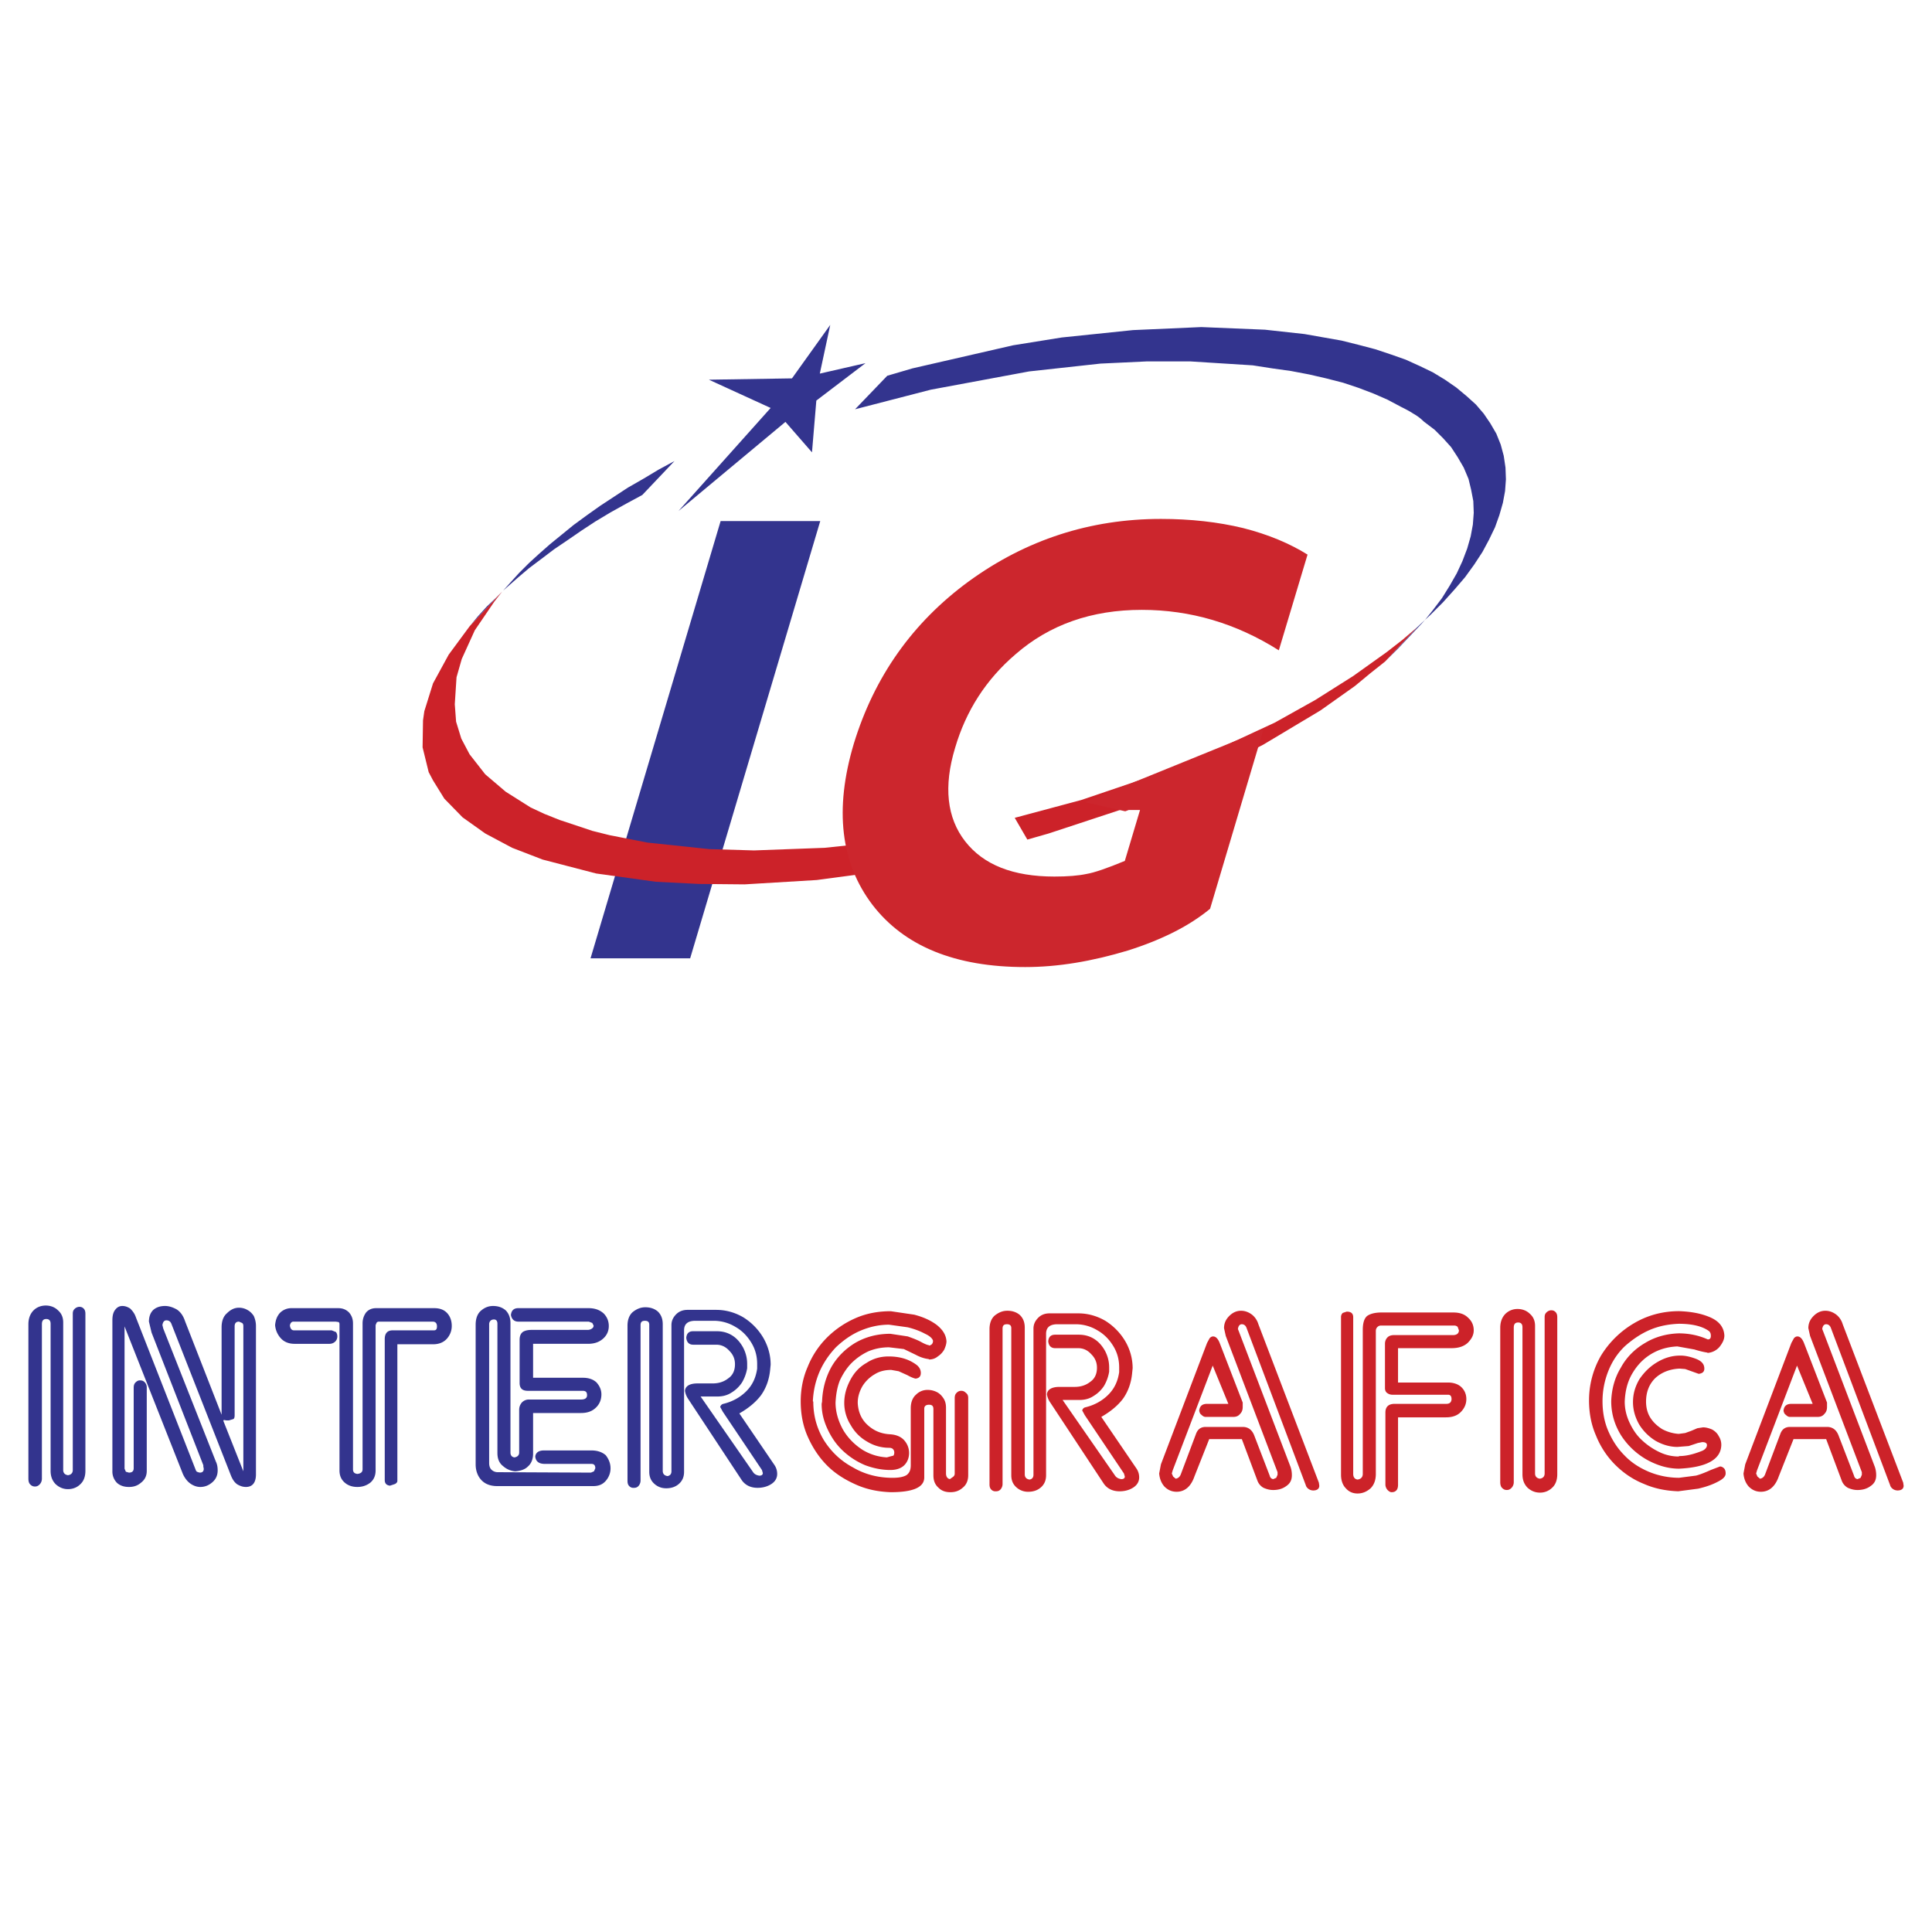
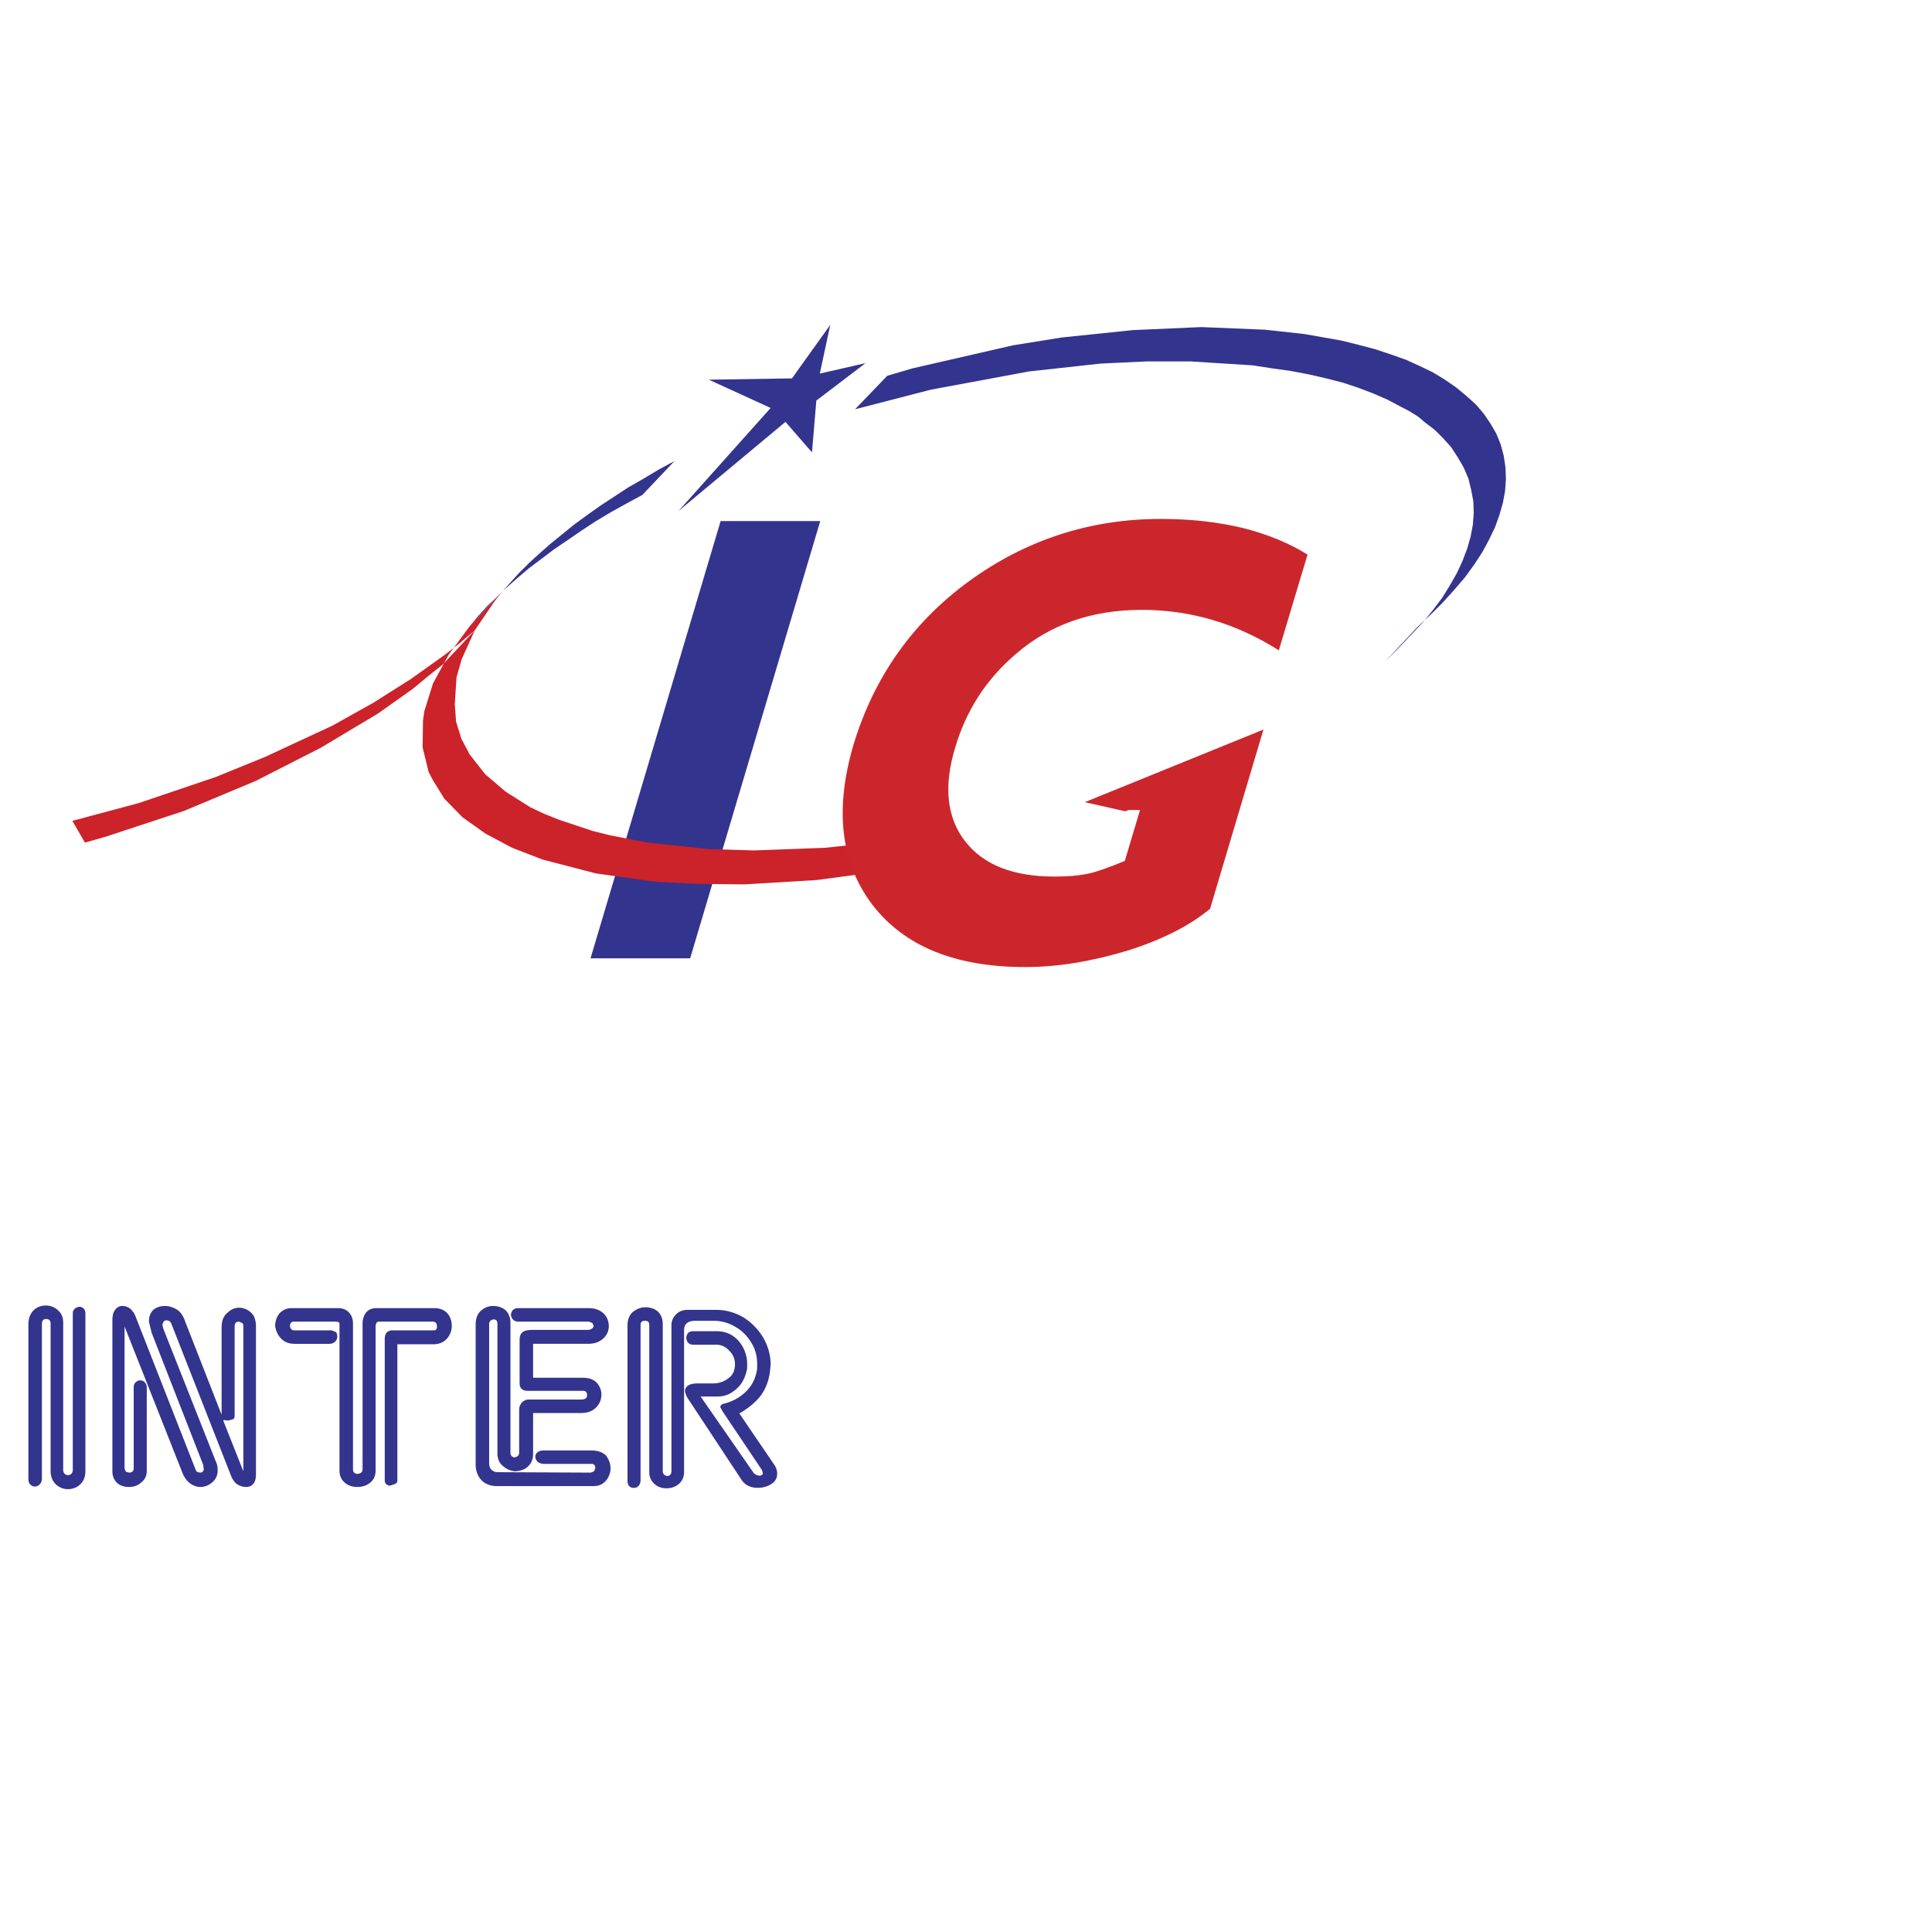
<svg xmlns="http://www.w3.org/2000/svg" width="2500" height="2500" viewBox="0 0 192.756 192.756">
  <g fill-rule="evenodd" clip-rule="evenodd">
    <path fill="#fff" fill-opacity="0" d="M0 0h192.756v192.756H0V0z" />
    <path fill="#33348e" d="M78.364 42.092l-10.678 8.899 9.202-10.288-6.164-2.821 8.291-.131 3.82-5.338-1.042 4.861 4.558-1.042-4.905 3.733-.434 5.166-2.648-3.039zM58.917 95.614l12.979-43.625h9.94L68.857 95.614h-9.94zM62.65 48.647l-1.389.911-1.389.912-1.346.955-1.302.955-2.344 1.91-1.085.955-.999.912-.999.998-.867.955-.738.824.391-.347 1.085-.955 1.128-.955 1.215-.912 1.259-.955 1.346-.911 1.389-.955 1.389-.912 1.52-.912 1.563-.869 1.606-.868 3.212-3.386-1.606.868-1.52.912-1.519.87zM50.192 58.934l-.087.087-3.255 3.473.825-.998.912-.999.955-.912.65-.651zM113.047 32.933l-7.119.738-4.861.781-10.027 2.3-2.518.738-3.212 3.343 7.553-1.953 9.81-1.823 7.119-.781 4.602-.217h4.383l6.209.391 1.953.304 1.865.261 1.824.347 1.693.391 1.691.434 1.562.521 1.477.564 1.389.607 1.303.694c.434.217.869.434 1.26.695a4.71 4.71 0 0 1 1.041.781l1.084.825.869.868.781.868.652.999.607 1.042.477 1.129.262 1.085.217 1.129.043 1.172-.088 1.172-.217 1.172-.348 1.216-.477 1.259-.564 1.215-.695 1.215-.781 1.259-.955 1.259-.736.912.564-.521 1.215-1.215 1.172-1.302 1.041-1.215.912-1.259.824-1.259.652-1.215.607-1.259.434-1.216.348-1.215.217-1.172.086-1.172-.043-1.172-.174-1.172-.303-1.128-.436-1.085-.607-1.042-.65-.955-.781-.912-.912-.825-1.041-.868-1.129-.781-1.215-.738-1.26-.608-1.432-.651-1.477-.521-1.562-.521-1.65-.434-1.736-.434-3.689-.651-3.949-.434-6.338-.261-6.816.301zm29.127 28.91l-.305.347-2.387 2.518-1.303 1.303 3.213-3.43.782-.738z" />
-     <path d="M47.371 62.884l-1.302 2.865-.521 1.823-.174 2.692.13 1.736.521 1.693.825 1.563 1.562 1.997 2.04 1.736 2.474 1.562 1.389.651 1.52.607 3.255 1.085 1.737.434 3.776.738 6.164.651 4.471.13 7.032-.26 7.423-.781 4.818-.825c.174.347.478.738.912 1.128l1.389 1.128-.087.043-5.166 1.085-2.561.434-7.509 1.001-7.206.434-4.558-.043-4.298-.217-5.946-.825-5.34-1.389-3.038-1.172-2.691-1.433-2.257-1.606-1.823-1.867-1.129-1.823-.434-.825-.607-2.474.043-2.691.13-.911.868-2.778 1.563-2.865 2.083-2.822 3.255-3.473-.781.999-1.952 2.865zm94.022-.303l-3.213 3.43-1.477 1.172-1.52 1.259-3.428 2.431-5.73 3.429-6.467 3.299-7.162 2.995-7.771 2.561-2.127.608-1.258-2.17 6.641-1.78 7.684-2.604 4.904-1.997 6.729-3.125 4.037-2.257 3.777-2.387 3.342-2.387 1.562-1.216 1.477-1.261z" fill="#cc2229" />
+     <path d="M47.371 62.884l-1.302 2.865-.521 1.823-.174 2.692.13 1.736.521 1.693.825 1.563 1.562 1.997 2.04 1.736 2.474 1.562 1.389.651 1.52.607 3.255 1.085 1.737.434 3.776.738 6.164.651 4.471.13 7.032-.26 7.423-.781 4.818-.825c.174.347.478.738.912 1.128l1.389 1.128-.087.043-5.166 1.085-2.561.434-7.509 1.001-7.206.434-4.558-.043-4.298-.217-5.946-.825-5.34-1.389-3.038-1.172-2.691-1.433-2.257-1.606-1.823-1.867-1.129-1.823-.434-.825-.607-2.474.043-2.691.13-.911.868-2.778 1.563-2.865 2.083-2.822 3.255-3.473-.781.999-1.952 2.865zl-3.213 3.43-1.477 1.172-1.52 1.259-3.428 2.431-5.73 3.429-6.467 3.299-7.162 2.995-7.771 2.561-2.127.608-1.258-2.17 6.641-1.78 7.684-2.604 4.904-1.997 6.729-3.125 4.037-2.257 3.777-2.387 3.342-2.387 1.562-1.216 1.477-1.261z" fill="#cc2229" />
    <path d="M101.326 65.272c-2.951 2.518-4.948 5.643-6.033 9.333-1.172 3.864-.825 6.989.999 9.333 1.824 2.344 4.775 3.516 8.898 3.516 1.346 0 2.389-.086 3.213-.26.781-.13 2.039-.564 3.82-1.302l1.518-5.079h-1.127l-.348.13-4.037-.912 17.84-7.249v-.043l-5.338 17.928c-2.041 1.693-4.775 3.082-8.205 4.167-3.604 1.085-6.988 1.65-10.244 1.65-6.988 0-12.067-2.084-15.236-6.208-3.169-4.167-3.82-9.506-1.866-16.061 2.04-6.685 5.86-12.111 11.503-16.234 5.687-4.124 12.068-6.208 19.142-6.208 2.951 0 5.688.304 8.205.912 2.561.651 4.688 1.563 6.424 2.648l-2.865 9.55c-4.254-2.691-8.812-4.037-13.674-4.037-4.993-.002-9.202 1.474-12.589 4.426z" fill="#cc262d" />
-     <path d="M92.298 133.074c-.478-.26-1.042-.477-1.737-.65l-1.866-.26c-.999 0-1.953.217-2.865.607s-1.693.955-2.431 1.648c-.694.738-1.259 1.562-1.649 2.475s-.607 1.91-.651 2.908l.043.043c0 1.389.347 2.648 1.042 3.82.737 1.172 1.692 2.084 2.908 2.734 1.172.695 2.518 1.043 3.951 1.043.651 0 1.085-.088 1.389-.262.304-.217.434-.52.434-.998v-5.686c0-.564.174-1.043.521-1.346a1.599 1.599 0 0 1 1.172-.479c.347 0 .651.088.912.217.26.131.477.348.651.609.174.26.261.562.261.953v6.555c0 .305.13.521.391.564l.304-.217a.395.395 0 0 0 .174-.348V139.5c0-.219.043-.391.174-.521.13-.131.26-.217.477-.217.217 0 .348.086.478.217.13.086.217.26.217.477v7.727c0 .521-.174.955-.564 1.26-.347.303-.738.434-1.215.434s-.869-.131-1.172-.434c-.348-.305-.521-.695-.521-1.26v-6.598c0-.303-.13-.434-.434-.434s-.478.131-.478.391v6.857c0 1-1.128 1.477-3.342 1.477-1.216-.043-2.344-.26-3.429-.738-1.085-.477-2.083-1.084-2.909-1.91-.825-.824-1.476-1.822-1.953-2.908-.478-1.084-.694-2.256-.694-3.516 0-1.172.217-2.344.694-3.43a8.701 8.701 0 0 1 1.91-2.908 9.326 9.326 0 0 1 2.865-1.953c1.085-.477 2.257-.693 3.516-.693l2.344.346c.825.217 1.562.521 2.214 1 .608.477.955.998.999 1.648 0 .26-.087.521-.217.824a2.002 2.002 0 0 1-.651.695c-.26.217-.564.303-.868.303l-.043-.043c-.391-.043-.825-.174-1.302-.434l-1.172-.564-1.476-.174c-.738 0-1.389.131-2.04.391a5.935 5.935 0 0 0-1.693 1.172c-.477.479-.868 1.086-1.171 1.736-.261.652-.391 1.391-.434 2.215 0 .91.26 1.822.738 2.691.478.824 1.128 1.475 1.91 1.996a5.162 5.162 0 0 0 2.475.781l.304-.086.347-.088c.043-.043.087-.174.087-.303a.491.491 0 0 0-.13-.348c-.087-.088-.217-.131-.391-.131a4.199 4.199 0 0 1-2.17-.607 4.3 4.3 0 0 1-1.649-1.65 4.102 4.102 0 0 1-.651-2.213c0-.824.217-1.562.607-2.301s.912-1.303 1.606-1.693c.651-.434 1.389-.65 2.214-.65 1.172 0 2.083.303 2.821.867.26.219.391.479.391.781 0 .348-.174.521-.521.564-.217-.043-.521-.174-.825-.346l-.868-.391-.738-.131c-.607 0-1.172.131-1.649.434a3.512 3.512 0 0 0-1.215 1.172c-.304.521-.478 1.086-.478 1.65v.043c.043.867.347 1.605.955 2.17.651.607 1.389.912 2.301.955.564.043 1.042.217 1.389.607.304.348.478.781.478 1.26 0 .477-.174.912-.478 1.215-.304.305-.781.479-1.389.479-.868 0-1.693-.174-2.518-.479-.824-.348-1.562-.824-2.213-1.432s-1.128-1.303-1.519-2.127c-.391-.826-.608-1.65-.608-2.562l.043-.217c.043-1.258.347-2.387.911-3.428.564-1 1.389-1.824 2.388-2.432 1.042-.607 2.214-.912 3.516-.912l1.736.262c.478.174.955.346 1.346.564.391.217.651.303.738.303l.043.043c.26-.043.391-.217.391-.477-.051-.215-.312-.477-.789-.694zM112.266 133.812a5.34 5.34 0 0 1 .738 2.691l-.045.434c-.086.998-.391 1.867-.91 2.605-.521.693-1.26 1.301-2.172 1.822l3.518 5.166c.174.26.26.564.26.867 0 .391-.174.738-.564 1-.391.26-.867.391-1.389.391-.695 0-1.215-.262-1.562-.738l-5.383-8.16a1.98 1.98 0 0 1-.305-.781c.045-.479.479-.738 1.26-.738h1.52c.607 0 1.129-.174 1.562-.521.434-.305.65-.781.65-1.389 0-.521-.174-.955-.564-1.346-.348-.391-.781-.607-1.301-.607h-2.301c-.391 0-.652-.217-.695-.695.043-.434.26-.65.695-.65h2.344c.564 0 1.084.129 1.562.434.477.305.824.738 1.084 1.215.262.521.393 1.043.393 1.607v.434c-.088.52-.262.998-.521 1.432a3.27 3.27 0 0 1-1.043.998c-.391.262-.867.391-1.389.391h-1.693l5.209 7.51c.131.217.348.348.652.391.217 0 .348-.086.348-.26l-.088-.305-3.906-5.816-.26-.477c.043-.131.129-.262.303-.305.912-.217 1.693-.65 2.301-1.258s.955-1.346 1.086-2.258v-.477c0-.738-.174-1.434-.564-2.084-.391-.652-.912-1.215-1.607-1.607a4.15 4.15 0 0 0-2.127-.607h-1.865c-.738 0-1.129.305-1.129.955v14.107c0 .521-.174.912-.521 1.217-.348.303-.781.434-1.258.434a1.71 1.71 0 0 1-1.172-.434c-.348-.305-.521-.695-.521-1.217V132.51c0-.26-.131-.391-.434-.391-.305 0-.436.131-.436.436v15.496a.82.82 0 0 1-.217.564c-.129.129-.26.174-.477.174a.56.56 0 0 1-.434-.174c-.131-.131-.174-.305-.174-.521v-15.496c0-.564.174-1.043.52-1.346.391-.305.781-.479 1.26-.479.477 0 .912.131 1.258.436.305.303.479.693.479 1.258v14.629c0 .303.174.477.477.521.262-.045.391-.219.391-.479v-14.584c0-.436.174-.781.479-1.086.303-.305.693-.434 1.129-.434h2.865c.953 0 1.865.26 2.689.738a6.014 6.014 0 0 1 1.995 2.04zM123.898 132.119c-.217 0-.348.174-.391.479l.086.217 5.166 13.543c.088.26.131.521.131.824 0 .479-.174.826-.564 1.086-.348.26-.781.391-1.303.391-.348 0-.65-.086-.955-.217a1.355 1.355 0 0 1-.607-.695l-1.562-4.166h-3.256l-1.477 3.732c-.346.998-.953 1.52-1.779 1.52-.477 0-.867-.174-1.215-.521-.303-.348-.477-.781-.521-1.303l.174-.91 4.602-12.111.26-.477c.131-.131.219-.174.348-.174.262 0 .479.217.652.65l2.299 5.947v.434c0 .305-.086.521-.26.695-.174.217-.391.303-.695.303h-2.734c-.174 0-.303-.086-.434-.217-.131-.086-.174-.217-.217-.391.043-.477.305-.695.781-.695h2.127l-1.562-3.818-3.994 10.461-.086.303.131.305.26.217c.26-.043.434-.217.521-.477l1.518-4.037c.174-.434.479-.652.955-.652h3.689c.564 0 .955.305 1.174.912l1.518 3.949c.045.174.131.305.348.348l.305-.129.131-.305v-.26l-5.166-13.588-.174-.781c0-.477.174-.867.521-1.215.346-.348.736-.521 1.172-.521.391 0 .736.131 1.041.348s.564.564.695.998l6.033 15.801.043.305c0 .303-.217.477-.607.477a.838.838 0 0 1-.434-.129c-.131-.088-.262-.219-.305-.393l-5.904-15.67c-.088-.262-.262-.393-.479-.393zM145.082 132.25h-7.293a.49.49 0 0 0-.348.131.526.526 0 0 0-.174.391v14.281c0 .607-.174 1.084-.52 1.432-.391.348-.826.521-1.303.521-.479 0-.869-.174-1.172-.521-.305-.305-.479-.781-.479-1.346v-15.713a.56.56 0 0 1 .174-.436l.391-.129c.434 0 .652.174.652.564v15.627c0 .303.129.52.434.564.348-.045.521-.262.521-.564v-14.369c0-.65.129-1.129.434-1.389.303-.217.781-.348 1.432-.348h7.162c.652 0 1.129.174 1.477.521.391.348.564.781.564 1.258 0 .479-.217.869-.607 1.26-.391.348-.912.521-1.607.521h-5.338v3.428h4.99c.564 0 1.043.174 1.348.479.303.305.477.695.477 1.172s-.174.912-.564 1.303c-.348.346-.824.52-1.477.52h-4.773v6.729c0 .217-.045.436-.174.564-.131.131-.262.174-.479.174-.129 0-.26-.086-.391-.217a.834.834 0 0 1-.217-.564v-7.162c0-.564.305-.869.912-.869h5.166c.172 0 .303-.043.391-.129a.498.498 0 0 0 .129-.348c0-.305-.129-.434-.348-.434h-5.512a.866.866 0 0 1-.564-.174c-.131-.088-.217-.26-.217-.479v-4.428c0-.26.086-.477.26-.65.131-.131.348-.217.607-.217h5.904c.391 0 .607-.174.607-.479l-.129-.346a.493.493 0 0 0-.346-.129zM155.369 131.426v15.67c0 .564-.174 1.041-.521 1.346a1.707 1.707 0 0 1-1.215.477c-.479 0-.869-.174-1.215-.477-.348-.348-.521-.781-.521-1.346v-14.672c0-.305-.131-.479-.434-.479-.305 0-.434.174-.434.521v15.41a.822.822 0 0 1-.219.564c-.129.131-.26.217-.477.217s-.348-.086-.479-.217c-.129-.131-.174-.348-.174-.564v-15.41c0-.564.174-1.041.521-1.389a1.705 1.705 0 0 1 1.217-.479c.477 0 .91.174 1.215.479.348.303.52.695.52 1.215v14.715c0 .305.174.479.479.521.303-.043.477-.217.477-.521v-15.582c0-.217.045-.348.174-.479.131-.129.305-.217.479-.217s.303.043.434.174.173.306.173.523zM170.301 134.941c-.303-.043-.693-.131-1.258-.305l-1.693-.303c-.998.043-1.867.303-2.648.781-.781.477-1.389 1.129-1.867 1.953-.477.824-.693 1.736-.736 2.777 0 .738.174 1.434.477 2.084.305.652.695 1.26 1.217 1.736a6.745 6.745 0 0 0 1.779 1.215 4.35 4.35 0 0 0 1.91.436l.043-.045h.043c.65 0 1.389-.172 2.258-.52.303-.131.477-.348.477-.564s-.174-.305-.477-.305l-.434.088-.912.303-1.129.088c-.738 0-1.477-.217-2.17-.607a4.975 4.975 0 0 1-1.65-1.65c-.391-.695-.607-1.432-.607-2.213 0-.826.217-1.564.65-2.301.479-.695 1.043-1.26 1.781-1.693.736-.434 1.475-.65 2.299-.65.521 0 1.043.129 1.607.346.521.217.781.521.781.955 0 .305-.174.479-.564.521l-.607-.217-.738-.262-.564-.043c-.998.043-1.822.391-2.43.955-.609.607-.912 1.389-.912 2.344 0 .564.129 1.129.434 1.607.305.477.695.824 1.172 1.129.479.26 1.041.434 1.65.477l.65-.086.607-.219.607-.26.564-.086c.305 0 .607.086.912.217.305.174.521.391.65.65.174.26.262.564.262.869v.043c-.045 1.432-1.477 2.213-4.211 2.344-1.086 0-2.127-.305-3.17-.869a7.383 7.383 0 0 1-2.604-2.43c-.65-1.043-.998-2.17-.998-3.43.043-1.215.348-2.344.955-3.342.564-1.043 1.389-1.867 2.43-2.475 1-.607 2.127-.912 3.344-.955 1.084 0 2.039.217 2.908.607.217 0 .303-.129.303-.348 0-.217-.043-.346-.174-.477-.65-.479-1.648-.738-3.037-.738-1 .043-1.953.217-2.865.607s-1.736.955-2.475 1.607c-.695.65-1.26 1.475-1.65 2.43s-.607 1.998-.607 3.082c0 1.041.174 2.041.564 2.951.391.912.912 1.736 1.605 2.432.695.738 1.52 1.258 2.432 1.648a7.902 7.902 0 0 0 3.039.609l1.693-.219c.477-.129.998-.346 1.475-.562l.912-.348c.174 0 .305.086.434.217.088.131.131.26.131.477 0 .305-.26.564-.781.826-.564.303-1.215.52-1.953.693l-1.998.262c-1.215-.045-2.344-.262-3.428-.738-1.086-.434-2.041-1.086-2.865-1.91s-1.477-1.822-1.91-2.908c-.479-1.086-.695-2.258-.695-3.516a8.9 8.9 0 0 1 1.172-4.428 9.48 9.48 0 0 1 3.299-3.256c1.391-.824 2.91-1.215 4.516-1.215 1.172.043 2.17.217 3.082.607.91.391 1.389.998 1.432 1.822 0 .391-.174.738-.477 1.129a1.728 1.728 0 0 1-1.172.607l-.09-.038zM182.195 132.119c-.217 0-.348.174-.391.479l.086.217 5.166 13.543c.086.26.131.521.131.824 0 .479-.174.826-.564 1.086-.348.26-.781.391-1.303.391-.348 0-.65-.086-.955-.217a1.347 1.347 0 0 1-.607-.695l-1.562-4.166h-3.256l-1.477 3.732c-.348.998-.955 1.52-1.779 1.52-.477 0-.867-.174-1.215-.521-.305-.348-.479-.781-.521-1.303l.174-.91 4.602-12.111.26-.477c.131-.131.217-.174.348-.174.26 0 .477.217.65.65l2.301 5.947v.434c0 .305-.086.521-.26.695-.174.217-.391.303-.695.303h-2.734c-.174 0-.303-.086-.434-.217-.131-.086-.174-.217-.217-.391.043-.477.303-.695.781-.695h2.127l-1.562-3.818-3.994 10.461-.086.303.129.305.262.217c.26-.043.434-.217.52-.477l1.52-4.037c.174-.434.479-.652.955-.652h3.689c.564 0 .955.305 1.172.912l1.52 3.949c.043.174.131.305.348.348l.305-.129.129-.305v-.26l-5.164-13.588-.174-.781c0-.477.174-.867.52-1.215.348-.348.738-.521 1.172-.521.391 0 .738.131 1.043.348.303.217.564.564.693.998l6.035 15.801.043.305c0 .303-.217.477-.607.477a.85.85 0 0 1-.436-.129c-.129-.088-.26-.219-.303-.393l-5.904-15.67c-.09-.262-.264-.393-.481-.393z" fill="#cc2229" />
    <path d="M8.521 131.078v15.67c0 .564-.173 1.041-.521 1.346-.304.305-.738.479-1.216.479s-.868-.174-1.215-.479c-.347-.348-.521-.781-.521-1.346v-14.672c0-.303-.13-.477-.434-.477s-.434.174-.434.52v15.41a.825.825 0 0 1-.217.564c-.13.131-.261.217-.478.217-.217 0-.347-.086-.478-.217s-.174-.348-.174-.564v-15.41c0-.564.174-1.041.521-1.389.303-.303.737-.477 1.215-.477s.912.174 1.216.477c.347.305.521.695.521 1.215v14.717c0 .303.174.477.478.52.304-.043.478-.217.478-.52v-15.584c0-.217.043-.348.174-.479a.702.702 0 0 1 .477-.217c.174 0 .304.045.435.174.13.132.173.305.173.522zM25.537 132.293v14.803c0 .824-.347 1.258-.998 1.258-.304 0-.564-.086-.868-.26-.304-.217-.478-.521-.607-.824l-5.947-15.15c-.087-.26-.261-.391-.521-.391-.217 0-.348.174-.391.479l.043.174.043.174 5.252 13.281c.13.262.174.564.174.869 0 .477-.174.867-.521 1.172-.347.303-.738.477-1.216.477-.347 0-.694-.129-.998-.346-.304-.219-.564-.564-.738-.955l-5.817-14.717v14.195l.13.303.304.088c.304 0 .478-.131.478-.434v-8.031c0-.217.043-.391.174-.521.13-.129.26-.217.434-.217.217 0 .348.045.478.174.13.131.217.305.217.521v8.334c0 .477-.174.869-.564 1.172-.347.305-.738.434-1.215.434s-.868-.129-1.172-.391a1.599 1.599 0 0 1-.478-1.172V131.73c0-.477.087-.824.304-1.084.174-.217.391-.348.695-.348.26 0 .521.086.781.26.217.217.434.479.564.869l5.99 15.279c.044.129.174.174.391.217.261 0 .391-.131.391-.391l-.043-.217v-.131l-5.166-13.238-.26-1.086c0-.479.13-.869.434-1.172.304-.26.695-.391 1.172-.391.391 0 .782.131 1.172.348.391.26.651.65.825 1.172l3.646 9.332v-8.725c0-.607.173-1.086.521-1.389.391-.391.781-.564 1.216-.564.304 0 .607.086.824.217.261.131.478.348.651.607.129.305.216.607.216.998zm-2.127.043v8.855c0 .217-.043.348-.13.391l-.434.131h-.261l-.26-.043-.043.086 1.997 5.035v-14.498c0-.129-.043-.26-.13-.303l-.304-.131c-.305 0-.435.174-.435.477zM43.161 131.859h-5.34c-.13 0-.217.043-.26.131l-.087.217v14.498c0 .52-.174.912-.521 1.215-.391.305-.825.434-1.302.434s-.912-.129-1.259-.434c-.348-.303-.521-.695-.521-1.215v-14.586c0-.129-.043-.174-.087-.217l-.304-.043h-4.21c-.174 0-.304.131-.348.391.043.305.174.477.391.477h3.776l.434.174c.087.131.13.262.13.436a.712.712 0 0 1-.217.52.82.82 0 0 1-.564.217H29.4c-.564 0-1.042-.172-1.389-.562a2.197 2.197 0 0 1-.564-1.303c.043-.479.174-.869.478-1.217a1.605 1.605 0 0 1 1.172-.477h4.645c.434 0 .781.131 1.085.434.261.305.391.652.391 1.086v14.541c0 .305.131.434.435.479.347-.045.521-.174.521-.479v-14.541c0-.434.13-.781.347-1.086.26-.303.607-.434.999-.434h5.816c.564 0 .999.174 1.302.521.304.346.434.781.434 1.258 0 .479-.174.912-.478 1.26-.347.391-.825.564-1.389.564h-3.56v13.629c0 .131-.086.217-.217.305l-.521.174c-.347-.045-.521-.217-.521-.564v-14.064c0-.564.261-.869.782-.869h4.124c.217 0 .304-.129.304-.391-.002-.305-.132-.479-.435-.479zM58.744 131.859h-7.032c-.391 0-.651-.217-.738-.65.043-.479.304-.695.738-.695H58.7c.651 0 1.128.174 1.519.521.348.346.521.781.521 1.258 0 .479-.173.912-.564 1.26-.391.348-.868.52-1.52.52h-5.469v3.387h4.992c.564 0 1.042.174 1.346.477.304.348.478.738.478 1.174 0 .52-.174.953-.521 1.301-.391.391-.869.564-1.52.564h-4.775v4.037c0 .564-.173.998-.521 1.303-.304.303-.738.434-1.259.477a2.058 2.058 0 0 1-1.215-.52c-.391-.305-.564-.738-.564-1.303v-12.893c0-.303-.131-.434-.348-.434-.13 0-.26.043-.347.131a.49.49 0 0 0-.13.346v13.848c0 .305.087.521.217.65a.883.883 0 0 0 .651.262l9.289.043.304-.131.13-.303c0-.305-.13-.436-.39-.436h-4.645c-.608 0-.912-.26-.955-.736.043-.391.347-.607.868-.607h4.731c.607 0 1.085.172 1.432.477.304.391.478.824.478 1.303 0 .477-.174.91-.478 1.258s-.695.521-1.259.521h-9.549c-.651 0-1.172-.174-1.563-.564s-.608-.955-.608-1.605v-13.934c0-.609.174-1.086.521-1.391.347-.303.738-.477 1.215-.477s.912.131 1.259.434c.304.305.478.738.478 1.26v12.936c0 .26.13.434.391.477.304-.043.478-.217.478-.477v-4.254c0-.305.087-.521.261-.738a.953.953 0 0 1 .738-.305h5.166c.391 0 .607-.129.607-.434s-.13-.434-.434-.434h-5.469c-.564 0-.825-.262-.825-.781v-4.299c0-.346.087-.607.304-.781.174-.129.478-.217.869-.217h5.599a.739.739 0 0 0 .434-.129c.13-.088.174-.174.174-.305l-.13-.26-.348-.132zM76.15 133.465c.478.826.738 1.736.738 2.691l-.043.434c-.086 1-.391 1.867-.911 2.605-.521.695-1.259 1.303-2.17 1.822l3.516 5.166c.173.26.26.564.26.869 0 .391-.173.736-.564.998-.391.26-.869.391-1.389.391-.695 0-1.215-.262-1.563-.738l-5.383-8.16a1.96 1.96 0 0 1-.303-.781c.043-.479.477-.738 1.258-.738h1.52c.608 0 1.129-.174 1.562-.521.435-.303.651-.781.651-1.389 0-.521-.174-.955-.564-1.346-.347-.391-.781-.607-1.302-.607h-2.3c-.391 0-.651-.217-.694-.695.043-.434.26-.65.694-.65h2.344c.564 0 1.085.131 1.562.434.478.305.825.738 1.085 1.217.26.52.391 1.041.391 1.605v.434a4.04 4.04 0 0 1-.521 1.432c-.26.391-.607.738-1.042 1-.391.26-.868.391-1.389.391H69.9l5.209 7.508c.13.219.347.348.651.391.217 0 .347-.086.347-.26l-.086-.303-3.907-5.818-.261-.477c.043-.131.13-.26.304-.305.911-.217 1.692-.65 2.3-1.258s.955-1.346 1.085-2.258v-.477c0-.738-.174-1.434-.564-2.084s-.912-1.215-1.606-1.605a4.153 4.153 0 0 0-2.127-.607h-1.866c-.738 0-1.129.303-1.129.953v14.107c0 .521-.173.912-.521 1.217-.347.303-.781.434-1.259.434-.434 0-.825-.131-1.172-.434-.348-.305-.521-.695-.521-1.217v-14.67c0-.262-.13-.391-.434-.391s-.434.129-.434.434v15.496a.825.825 0 0 1-.217.564c-.13.131-.26.174-.478.174a.555.555 0 0 1-.434-.174c-.13-.131-.174-.305-.174-.521V132.25c0-.564.174-1.041.521-1.346.391-.305.781-.477 1.258-.477.478 0 .912.129 1.259.434.304.303.478.693.478 1.258v14.629c0 .305.173.477.477.521.261-.045.391-.217.391-.479v-14.584c0-.434.174-.781.478-1.086.304-.303.694-.434 1.128-.434h2.865c.955 0 1.867.26 2.691.738a5.99 5.99 0 0 1 1.998 2.041z" fill="#33348e" />
  </g>
</svg>